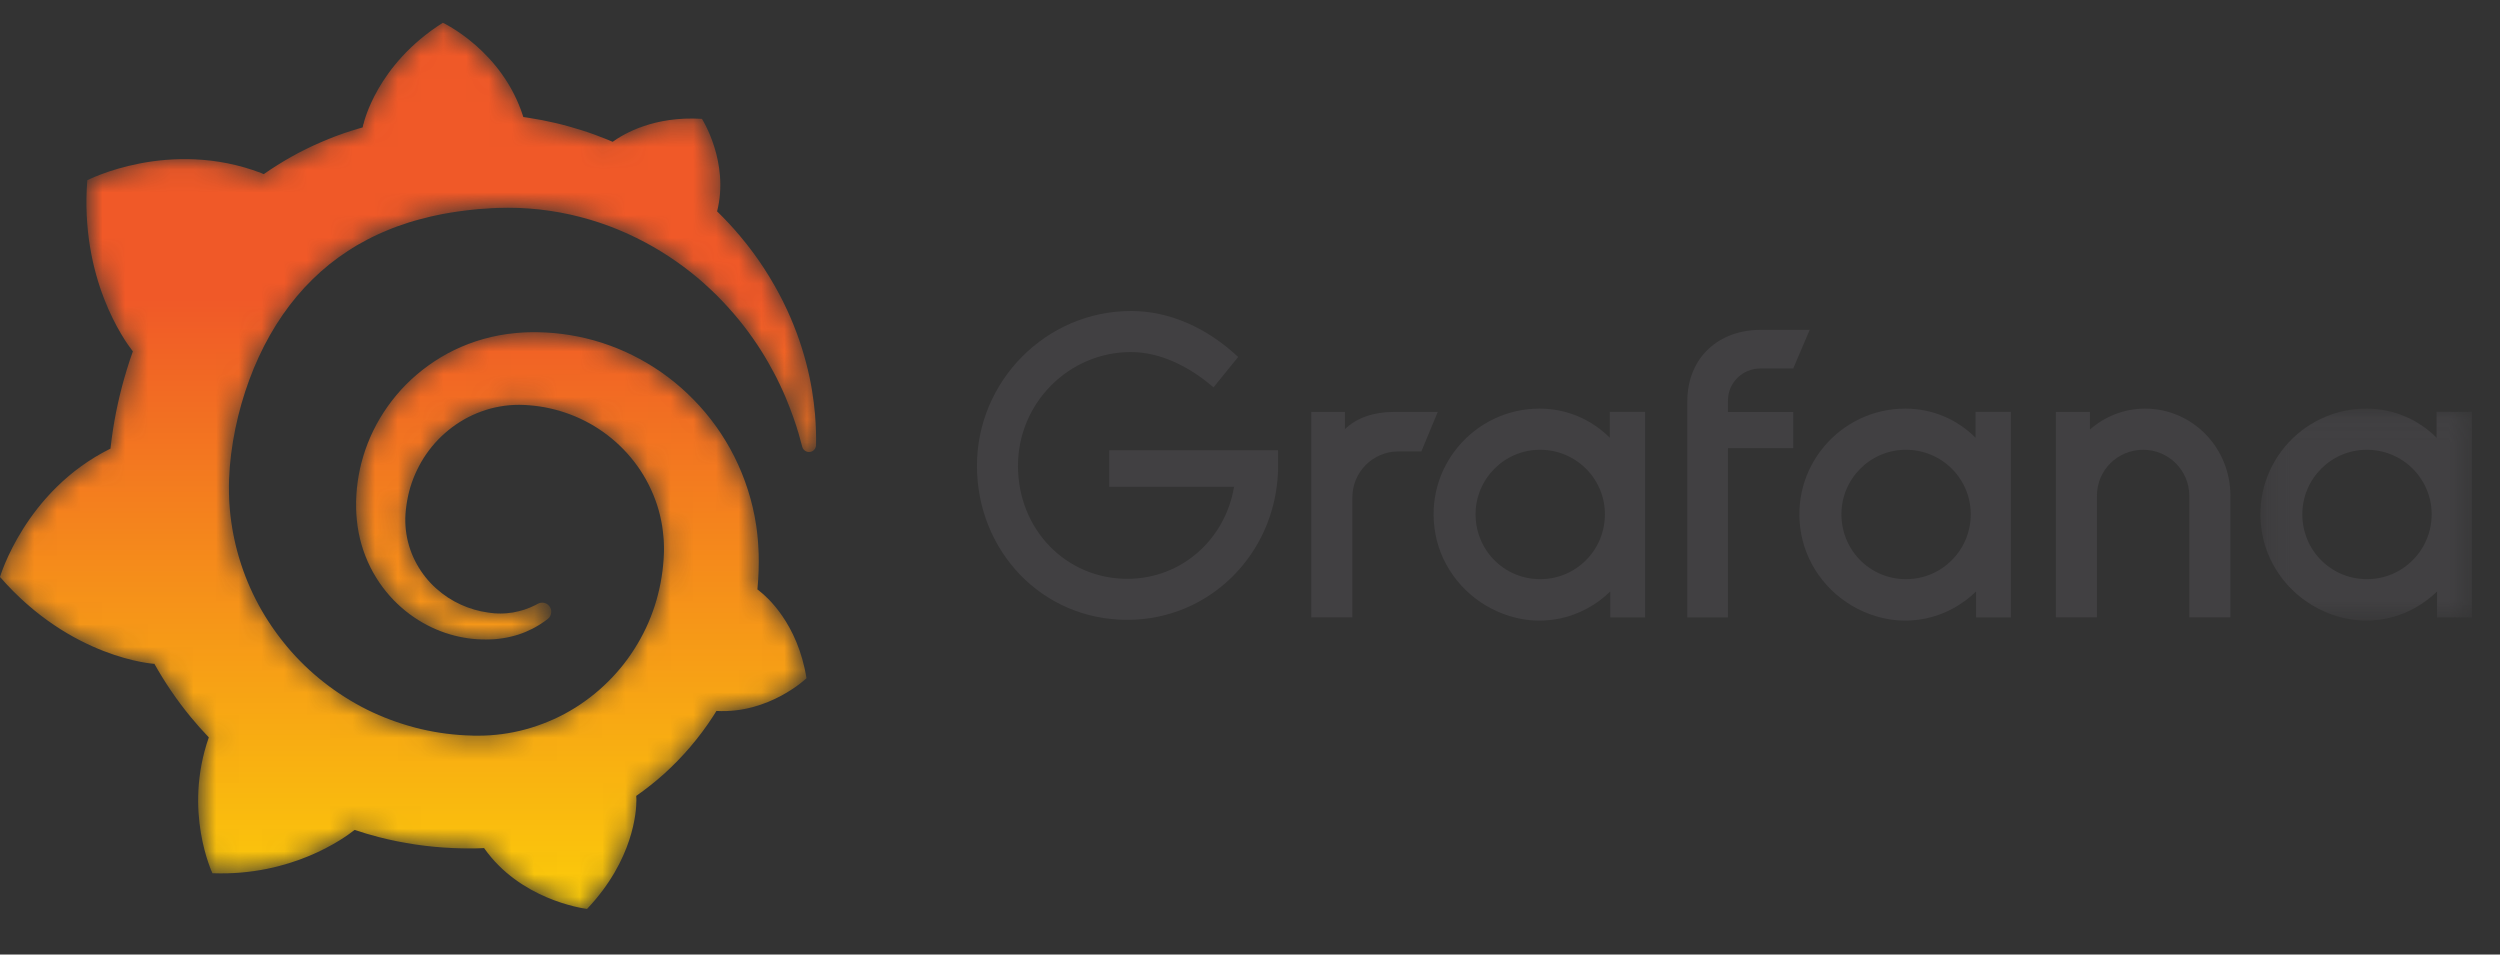
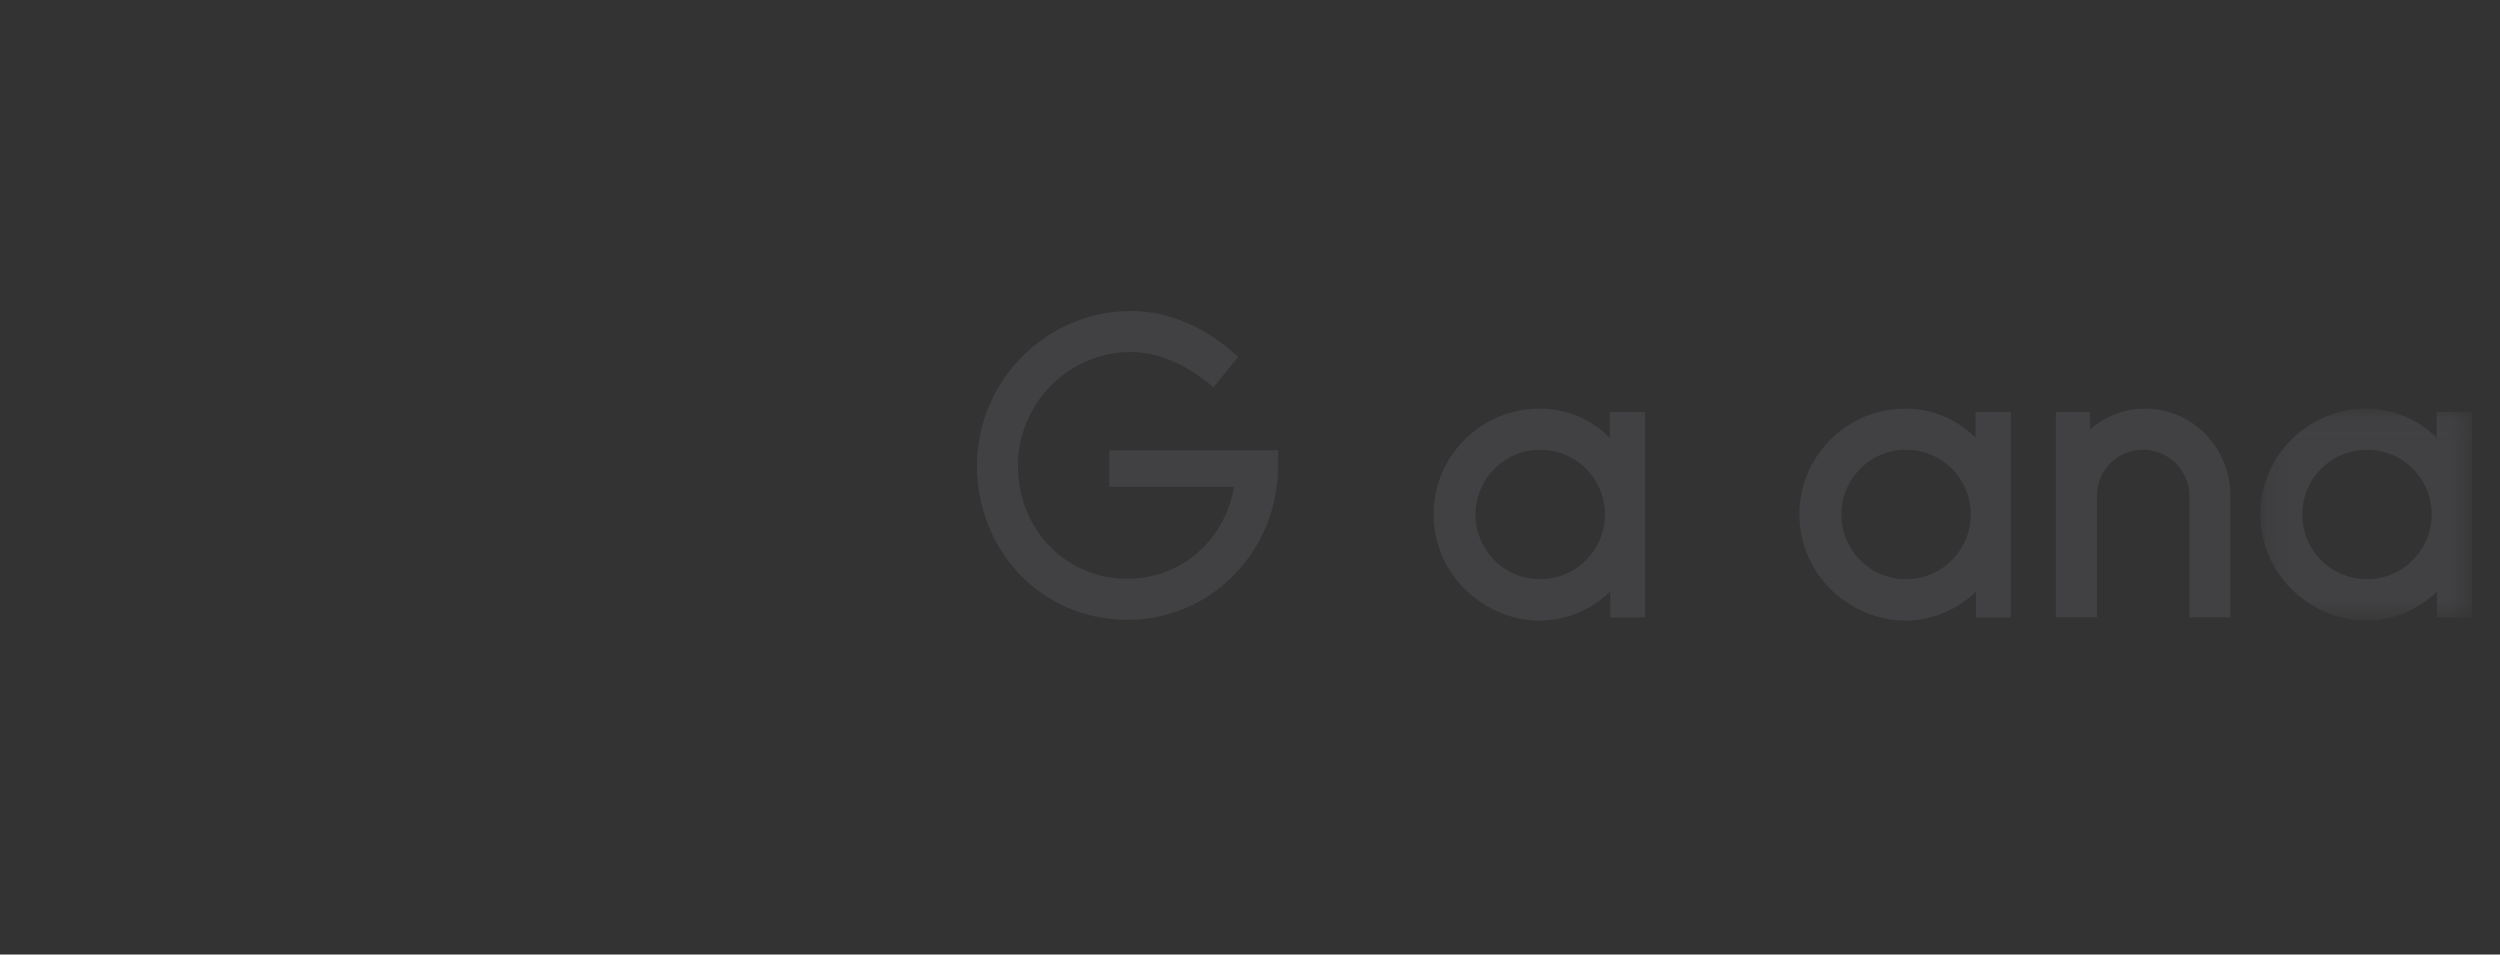
<svg xmlns="http://www.w3.org/2000/svg" height="42" viewBox="0 0 110 42" width="110">
  <rect x="0" y="0" width="110" height="42" fill="#333333" stroke="none" />
  <linearGradient id="a" x1="50.005%" x2="50.005%" y1="122.496%" y2="31.117%">
    <stop offset="0" stop-color="#fff200" />
    <stop offset="1" stop-color="#f05928" />
  </linearGradient>
  <mask id="b" fill="#fff">
    <path d="m.19.046h9.31v9.329h-9.31z" fill="#fff" fill-rule="evenodd" />
  </mask>
  <mask id="c" fill="#fff">
-     <path d="m15.989 4.489h0s-.014.057-.032.153c-.162.047-.325.092-.487.145-.225.068-.446.151-.671.231-.221.086-.446.172-.666.27-.442.189-.881.403-1.309.644-.415.233-.824.49-1.221.767-.057-.027-.102-.047-.102-.047-4.057-1.55-7.661.315-7.661.315-.329 4.316 1.62 7.037 2.006 7.53-.096.266-.186.536-.268.808-.299.979-.524 1.982-.663 3.02-.019.149-.037.299-.055.45-3.748 1.851-4.86 5.647-4.86 5.647 3.13 3.599 6.778 3.822 6.778 3.822.004-.002.006-.006.01-.008.464.828 1 1.617 1.605 2.351.252.307.518.605.794.893-1.141 3.263.161 5.978.161 5.978 3.484.131 5.772-1.525 6.254-1.906.346.117.699.221 1.053.313 1.07.276 2.167.438 3.263.485.274.012.548.018.82.016h.133l.086-.002.172-.006.17-.008.004.006c1.569 2.238 4.277 2.639 4.511 2.67h.018c2.051-2.164 2.169-4.31 2.169-4.774v-.031c0-.039-.002-.065-.002-.065-.002-.033-.002-.065-.006-.1.431-.301.841-.626 1.231-.975.822-.744 1.54-1.589 2.135-2.503.057-.086.111-.173.164-.261 2.323.133 3.962-1.439 3.962-1.439-.385-2.421-1.765-3.601-2.053-3.824-.053-.041-.087-.067-.107-.083.014-.144.027-.286.035-.428.018-.26.023-.523.025-.781l-.002-.193-.002-.098v-.049c0-.067-.002-.041-.002-.067l-.008-.162-.012-.219c-.004-.076-.01-.141-.016-.209-.006-.066-.012-.135-.02-.202l-.023-.202-.027-.2c-.039-.266-.09-.53-.151-.791-.243-1.043-.65-2.034-1.188-2.924-.538-.891-1.208-1.679-1.961-2.343-.753-.665-1.599-1.2-2.486-1.599-.887-.399-1.818-.656-2.746-.773-.464-.061-.926-.084-1.384-.078l-.17.004-.043.002c-.012 0-.065.002-.059.002l-.071.004-.17.012c-.064.004-.131.01-.188.016-.235.023-.468.055-.699.098-.92.172-1.789.505-2.555.963-.765.458-1.431 1.031-1.973 1.681-.54.648-.961 1.366-1.251 2.11-.29.744-.452 1.511-.497 2.257-.012.186-.016.372-.012.556 0 .045.002.092.004.137l.006.149c.006.09.014.178.021.266.037.378.106.74.208 1.09.202.699.526 1.331.926 1.867.399.538.877.983 1.384 1.329.507.346 1.049.595 1.586.753.538.159 1.072.227 1.576.225.063 0 .125-.002.188-.004.033 0 .067-.004.1-.004l.1-.006c.053-.006.108-.01.16-.016.012 0 .03-.004.045-.006l.049-.006c.033-.004.065-.01.098-.014.066-.008.123-.021.182-.031.059-.012.118-.023.176-.039.116-.026.227-.061.339-.094.219-.072.424-.16.617-.258.192-.098.368-.209.532-.325.047-.033.092-.068.137-.104.176-.137.204-.395.063-.568-.123-.151-.335-.19-.503-.096-.041.023-.084.045-.127.067-.147.07-.3.137-.462.19-.162.051-.331.094-.507.125-.088.012-.176.025-.266.033-.045.006-.09.008-.137.008-.045.002-.094.006-.135.004-.043 0-.086-.002-.131-.002-.055-.002-.11-.006-.164-.008s-.027 0-.006-.002l-.018-.002-.037-.004c-.025-.002-.049-.004-.074-.008-.049-.006-.098-.012-.147-.02-.393-.055-.793-.17-1.176-.345-.385-.174-.753-.413-1.086-.712-.333-.297-.622-.658-.849-1.065-.227-.405-.386-.857-.46-1.331-.037-.237-.053-.481-.047-.72.004-.066.006-.131.01-.198 0 .018.002-.01.002-.012l.002-.023.004-.049c.002-.033.006-.065.01-.098.014-.129.033-.26.057-.387.182-1.032.699-2.038 1.497-2.803.2-.19.415-.368.644-.525.229-.156.474-.298.728-.415.255-.117.521-.213.793-.288.272-.072.552-.121.835-.147.141-.012.284-.018.427-.018.037 0 .066.002.096.002l.115.004.072.002c.029 0 0 0 .014.002l.029.002.116.008c.307.025.615.068.916.137.605.135 1.192.356 1.74.66 1.096.607 2.03 1.556 2.603 2.701.29.57.49 1.184.591 1.818.023.158.043.319.057.48l.01.121.006.121c.002.041.002.08.004.121 0 .039.002.084.002.113v.104l-.002.117c-.004.079-.01.206-.014.284-.014.174-.027.35-.051.525-.021.172-.051.344-.082.517-.035.17-.07.341-.115.509-.084.339-.194.67-.321.994-.257.65-.599 1.266-1.012 1.836-.828 1.137-1.957 2.067-3.241 2.65-.642.29-1.319.503-2.016.619-.348.059-.701.094-1.053.106l-.064.002h-.057l-.113.002h-.174-.086c.049 0-.008 0-.006-.002l-.035-.002c-.19-.004-.378-.014-.566-.027-.754-.057-1.499-.19-2.221-.401-.722-.21-1.423-.49-2.087-.842-1.325-.708-2.509-1.679-3.437-2.85-.466-.583-.873-1.21-1.209-1.869-.337-.659-.601-1.35-.797-2.057-.194-.707-.315-1.431-.362-2.159l-.008-.137-.002-.033v-.029l-.002-.061-.004-.119-.002-.029v-.041-.084l-.002-.171v-.033-.012-.066c0-.088.004-.178.006-.266.014-.36.043-.73.09-1.1.047-.37.108-.742.184-1.112.076-.368.166-.734.268-1.092.206-.718.462-1.415.766-2.073.608-1.317 1.407-2.478 2.366-3.413.239-.235.487-.456.746-.664.258-.207.526-.399.802-.579.274-.182.558-.347.85-.499.145-.078.294-.147.442-.219.075-.033.151-.066.225-.1.074-.033.15-.066.227-.096.303-.129.617-.237.93-.339.08-.023.159-.049.237-.072.078-.025.16-.043.239-.066.159-.045.321-.082.482-.123.08-.021.162-.035.243-.053.082-.018.162-.035.245-.051.082-.016.164-.029.245-.045l.123-.021.124-.02c.082-.012.164-.025.246-.037.092-.016.186-.023.278-.037.076-.01.2-.024.276-.033.059-.006.116-.012.174-.018l.115-.012.059-.006.069-.004c.094-.006.186-.012.28-.018l.139-.01s.051-.002.005-.002l.03-.002.059-.002c.08-.004.159-.008.239-.012.317-.01.632-.01.943 0 .624.025 1.237.094 1.832.204 1.192.221 2.314.605 3.328 1.106 1.016.497 1.926 1.108 2.717 1.771.049.041.098.084.146.125.049.043.096.084.143.127.096.084.188.173.28.257.092.086.18.174.27.26.086.089.174.174.258.265.335.354.646.714.926 1.076.562.722 1.01 1.45 1.368 2.139.024.043.045.086.067.129.022.043.043.086.063.129.041.084.084.168.122.252.039.084.078.167.115.249.035.082.071.164.106.243.133.323.254.628.354.92.165.467.284.891.378 1.256.037.147.176.245.327.231.156-.014.276-.143.28-.3.008-.393-.002-.857-.047-1.385-.059-.654-.17-1.411-.391-2.243-.217-.832-.54-1.742-1.01-2.687-.472-.943-1.086-1.926-1.885-2.875-.311-.372-.652-.74-1.02-1.098.548-2.18-.667-4.071-.667-4.071-2.098-.131-3.433.652-3.928 1.01-.082-.036-.167-.071-.251-.106-.358-.145-.724-.28-1.102-.399-.378-.119-.763-.229-1.157-.321-.395-.092-.797-.17-1.206-.233-.072-.01-.143-.02-.215-.031-.912-2.924-3.541-4.148-3.541-4.148-2.932 1.85-3.49 4.451-3.49 4.451m17.414 20.544c-.016-.012-.027-.02-.027-.02-.014-.01-.031-.022-.051-.033 0-.003.001-.006.001-.008.008.007.018.014.027.021.026.02.052.04.051.04s-0-0-.001-.001" fill="#fff" fill-rule="evenodd" />
-   </mask>
+     </mask>
  <g fill="none" fill-rule="evenodd">
    <g fill="#414042" transform="translate(42.987 13.408)">
      <path d="m13.246 7.34c-.142 3.668-3.036 6.525-6.631 6.525-3.795 0-6.616-3.072-6.616-6.776 0-3.74 3.054-6.813 6.776-6.813 1.681 0 3.326.723 4.717 2.023l-1.085 1.337c-1.067-.922-2.35-1.554-3.632-1.554-2.73 0-4.971 2.241-4.971 5.007 0 2.8 2.114 4.971 4.808 4.971 2.422 0 4.321-1.772 4.699-4.048h-5.492v-1.609h7.429v.938z" />
-       <path d="m19.553 6.455h-1.013c-1.119 0-2.023.907-2.023 2.023v5.277h-1.808v-9.038h1.482v.759c.487-.487 1.264-.759 2.132-.759h1.951z" />
      <path d="m27.552 9.887c.427-1.837-.964-3.505-2.777-3.505-1.572 0-2.837 1.282-2.837 2.837 0 1.759 1.546 3.119 3.344 2.813 1.106-.189 2.015-1.049 2.269-2.145zm1.849 3.87h-1.536v-1.14c-1.189 1.16-3.062 1.717-4.961.883-1.406-.619-2.453-1.901-2.733-3.414-.538-2.922 1.71-5.515 4.582-5.515 1.21 0 2.295.487 3.091 1.282v-1.14h1.554v9.043z" />
-       <path d="m33.044 4.214v.505h2.872v1.591h-2.872v7.447h-1.79v-9.488c0-1.989 1.427-3.163 3.217-3.163h2.168l-.723 1.699h-1.443c-.795 0-1.43.632-1.43 1.409" />
      <path d="m43.649 9.887c.428-1.837-.964-3.505-2.777-3.505-1.573 0-2.837 1.282-2.837 2.837 0 1.759 1.547 3.119 3.344 2.813 1.103-.189 2.015-1.049 2.269-2.145zm1.847 3.87h-1.536v-1.14c-1.189 1.16-3.062 1.717-4.961.883-1.406-.619-2.453-1.901-2.733-3.414-.539-2.922 1.71-5.515 4.582-5.515 1.21 0 2.295.487 3.09 1.282v-1.14h1.554v9.043z" />
      <path d="m55.15 8.405v5.349h-1.808v-5.349c0-1.122-.922-2.023-2.023-2.023-1.14 0-2.041.904-2.041 2.023v5.349h-1.808v-9.038h1.5v.777c.65-.578 1.518-.922 2.422-.922 2.095.003 3.759 1.72 3.759 3.834" />
      <path d="m7.65 5.362c.427-1.837-.964-3.505-2.777-3.505-1.572 0-2.837 1.282-2.837 2.837 0 1.759 1.547 3.119 3.344 2.813 1.103-.189 2.015-1.049 2.269-2.145zm1.85 3.87h-1.536v-1.14c-1.189 1.16-3.062 1.717-4.96.883-1.406-.619-2.453-1.901-2.733-3.414-.539-2.922 1.71-5.515 4.582-5.515 1.21 0 2.295.487 3.091 1.282v-1.14h1.554v9.043z" mask="url(#b)" transform="translate(56.279 4.525)" />
    </g>
-     <path d="m15.989 4.489h0s-.014.057-.032.153c-.162.047-.325.092-.487.145-.225.068-.446.151-.671.231-.221.086-.446.172-.666.27-.442.189-.881.403-1.309.644-.415.233-.824.49-1.221.767-.057-.027-.102-.047-.102-.047-4.057-1.55-7.661.315-7.661.315-.329 4.316 1.62 7.037 2.006 7.53-.096.266-.186.536-.268.808-.299.979-.524 1.982-.663 3.02-.019.149-.037.299-.055.45-3.748 1.851-4.86 5.647-4.86 5.647 3.13 3.599 6.778 3.822 6.778 3.822.004-.002.006-.006.01-.008.464.828 1 1.617 1.605 2.351.252.307.518.605.794.893-1.141 3.263.161 5.978.161 5.978 3.484.131 5.772-1.525 6.254-1.906.346.117.699.221 1.053.313 1.07.276 2.167.438 3.263.485.274.012.548.018.82.016h.133l.086-.002.172-.006.17-.008.004.006c1.569 2.238 4.277 2.639 4.511 2.67h.018c2.051-2.164 2.169-4.31 2.169-4.774v-.031c0-.039-.002-.065-.002-.065-.002-.033-.002-.065-.006-.1.431-.301.841-.626 1.231-.975.822-.744 1.54-1.589 2.135-2.503.057-.086.111-.173.164-.261 2.323.133 3.962-1.439 3.962-1.439-.385-2.421-1.765-3.601-2.053-3.824-.053-.041-.087-.067-.107-.083.014-.144.027-.286.035-.428.018-.26.023-.523.025-.781l-.002-.193-.002-.098v-.049c0-.067-.002-.041-.002-.067l-.008-.162-.012-.219c-.004-.076-.01-.141-.016-.209-.006-.066-.012-.135-.02-.202l-.023-.202-.027-.2c-.039-.266-.09-.53-.151-.791-.243-1.043-.65-2.034-1.188-2.924-.538-.891-1.208-1.679-1.961-2.343-.753-.665-1.599-1.2-2.486-1.599-.887-.399-1.818-.656-2.746-.773-.464-.061-.926-.084-1.384-.078l-.17.004-.043.002c-.012 0-.065.002-.059.002l-.071.004-.17.012c-.064.004-.131.01-.188.016-.235.023-.468.055-.699.098-.92.172-1.789.505-2.555.963-.765.458-1.431 1.031-1.973 1.681-.54.648-.961 1.366-1.251 2.11-.29.744-.452 1.511-.497 2.257-.012.186-.016.372-.012.556 0 .045.002.092.004.137l.006.149c.006.09.014.178.021.266.037.378.106.74.208 1.09.202.699.526 1.331.926 1.867.399.538.877.983 1.384 1.329.507.346 1.049.595 1.586.753.538.159 1.072.227 1.576.225.063 0 .125-.002.188-.004.033 0 .067-.004.1-.004l.1-.006c.053-.006.108-.01.16-.016.012 0 .03-.004.045-.006l.049-.006c.033-.004.065-.01.098-.014.066-.008.123-.021.182-.031.059-.012.118-.023.176-.039.116-.026.227-.061.339-.094.219-.072.424-.16.617-.258.192-.098.368-.209.532-.325.047-.033.092-.068.137-.104.176-.137.204-.395.063-.568-.123-.151-.335-.19-.503-.096-.041.023-.084.045-.127.067-.147.07-.3.137-.462.19-.162.051-.331.094-.507.125-.088.012-.176.025-.266.033-.045.006-.09.008-.137.008-.045.002-.094.006-.135.004-.043 0-.086-.002-.131-.002-.055-.002-.11-.006-.164-.008s-.027 0-.006-.002l-.018-.002-.037-.004c-.025-.002-.049-.004-.074-.008-.049-.006-.098-.012-.147-.02-.393-.055-.793-.17-1.176-.345-.385-.174-.753-.413-1.086-.712-.333-.297-.622-.658-.849-1.065-.227-.405-.386-.857-.46-1.331-.037-.237-.053-.481-.047-.72.004-.066.006-.131.01-.198 0 .018.002-.01.002-.012l.002-.023.004-.049c.002-.033.006-.065.01-.098.014-.129.033-.26.057-.387.182-1.032.699-2.038 1.497-2.803.2-.19.415-.368.644-.525.229-.156.474-.298.728-.415.255-.117.521-.213.793-.288.272-.072.552-.121.835-.147.141-.012.284-.018.427-.018.037 0 .066.002.096.002l.115.004.072.002c.029 0 0 0 .014.002l.029.002.116.008c.307.025.615.068.916.137.605.135 1.192.356 1.74.66 1.096.607 2.03 1.556 2.603 2.701.29.57.49 1.184.591 1.818.023.158.043.319.057.48l.01.121.006.121c.002.041.002.08.004.121 0 .039.002.084.002.113v.104l-.002.117c-.004.079-.01.206-.014.284-.014.174-.027.35-.051.525-.021.172-.051.344-.082.517-.035.17-.07.341-.115.509-.084.339-.194.67-.321.994-.257.65-.599 1.266-1.012 1.836-.828 1.137-1.957 2.067-3.241 2.65-.642.29-1.319.503-2.016.619-.348.059-.701.094-1.053.106l-.064.002h-.057l-.113.002h-.174-.086c.049 0-.008 0-.006-.002l-.035-.002c-.19-.004-.378-.014-.566-.027-.754-.057-1.499-.19-2.221-.401-.722-.21-1.423-.49-2.087-.842-1.325-.708-2.509-1.679-3.437-2.85-.466-.583-.873-1.21-1.209-1.869-.337-.659-.601-1.35-.797-2.057-.194-.707-.315-1.431-.362-2.159l-.008-.137-.002-.033v-.029l-.002-.061-.004-.119-.002-.029v-.041-.084l-.002-.171v-.033-.012-.066c0-.088.004-.178.006-.266.014-.36.043-.73.09-1.1.047-.37.108-.742.184-1.112.076-.368.166-.734.268-1.092.206-.718.462-1.415.766-2.073.608-1.317 1.407-2.478 2.366-3.413.239-.235.487-.456.746-.664.258-.207.526-.399.802-.579.274-.182.558-.347.85-.499.145-.078.294-.147.442-.219.075-.033.151-.066.225-.1.074-.033.15-.066.227-.096.303-.129.617-.237.93-.339.08-.023.159-.049.237-.072.078-.025.16-.043.239-.066.159-.045.321-.082.482-.123.08-.021.162-.035.243-.053.082-.018.162-.035.245-.051.082-.016.164-.029.245-.045l.123-.021.124-.02c.082-.012.164-.025.246-.037.092-.016.186-.023.278-.037.076-.01.2-.024.276-.033.059-.006.116-.012.174-.018l.115-.012.059-.006.069-.004c.094-.006.186-.012.28-.018l.139-.01s.051-.002.005-.002l.03-.002.059-.002c.08-.004.159-.008.239-.012.317-.01.632-.01.943 0 .624.025 1.237.094 1.832.204 1.192.221 2.314.605 3.328 1.106 1.016.497 1.926 1.108 2.717 1.771.049.041.098.084.146.125.049.043.096.084.143.127.096.084.188.173.28.257.092.086.18.174.27.26.086.089.174.174.258.265.335.354.646.714.926 1.076.562.722 1.01 1.45 1.368 2.139.024.043.045.086.067.129.022.043.043.086.063.129.041.084.084.168.122.252.039.084.078.167.115.249.035.082.071.164.106.243.133.323.254.628.354.92.165.467.284.891.378 1.256.037.147.176.245.327.231.156-.014.276-.143.28-.3.008-.393-.002-.857-.047-1.385-.059-.654-.17-1.411-.391-2.243-.217-.832-.54-1.742-1.01-2.687-.472-.943-1.086-1.926-1.885-2.875-.311-.372-.652-.74-1.02-1.098.548-2.18-.667-4.071-.667-4.071-2.098-.131-3.433.652-3.928 1.01-.082-.036-.167-.071-.251-.106-.358-.145-.724-.28-1.102-.399-.378-.119-.763-.229-1.157-.321-.395-.092-.797-.17-1.206-.233-.072-.01-.143-.02-.215-.031-.912-2.924-3.541-4.148-3.541-4.148-2.932 1.85-3.49 4.451-3.49 4.451m17.414 20.544c-.016-.012-.027-.02-.027-.02-.014-.01-.031-.022-.051-.033 0-.003.001-.006.001-.008.008.007.018.014.027.021.026.02.052.04.051.04s-0-0-.001-.001" fill="url(#a)" mask="url(#c)" transform="translate(0 .964)" />
  </g>
</svg>